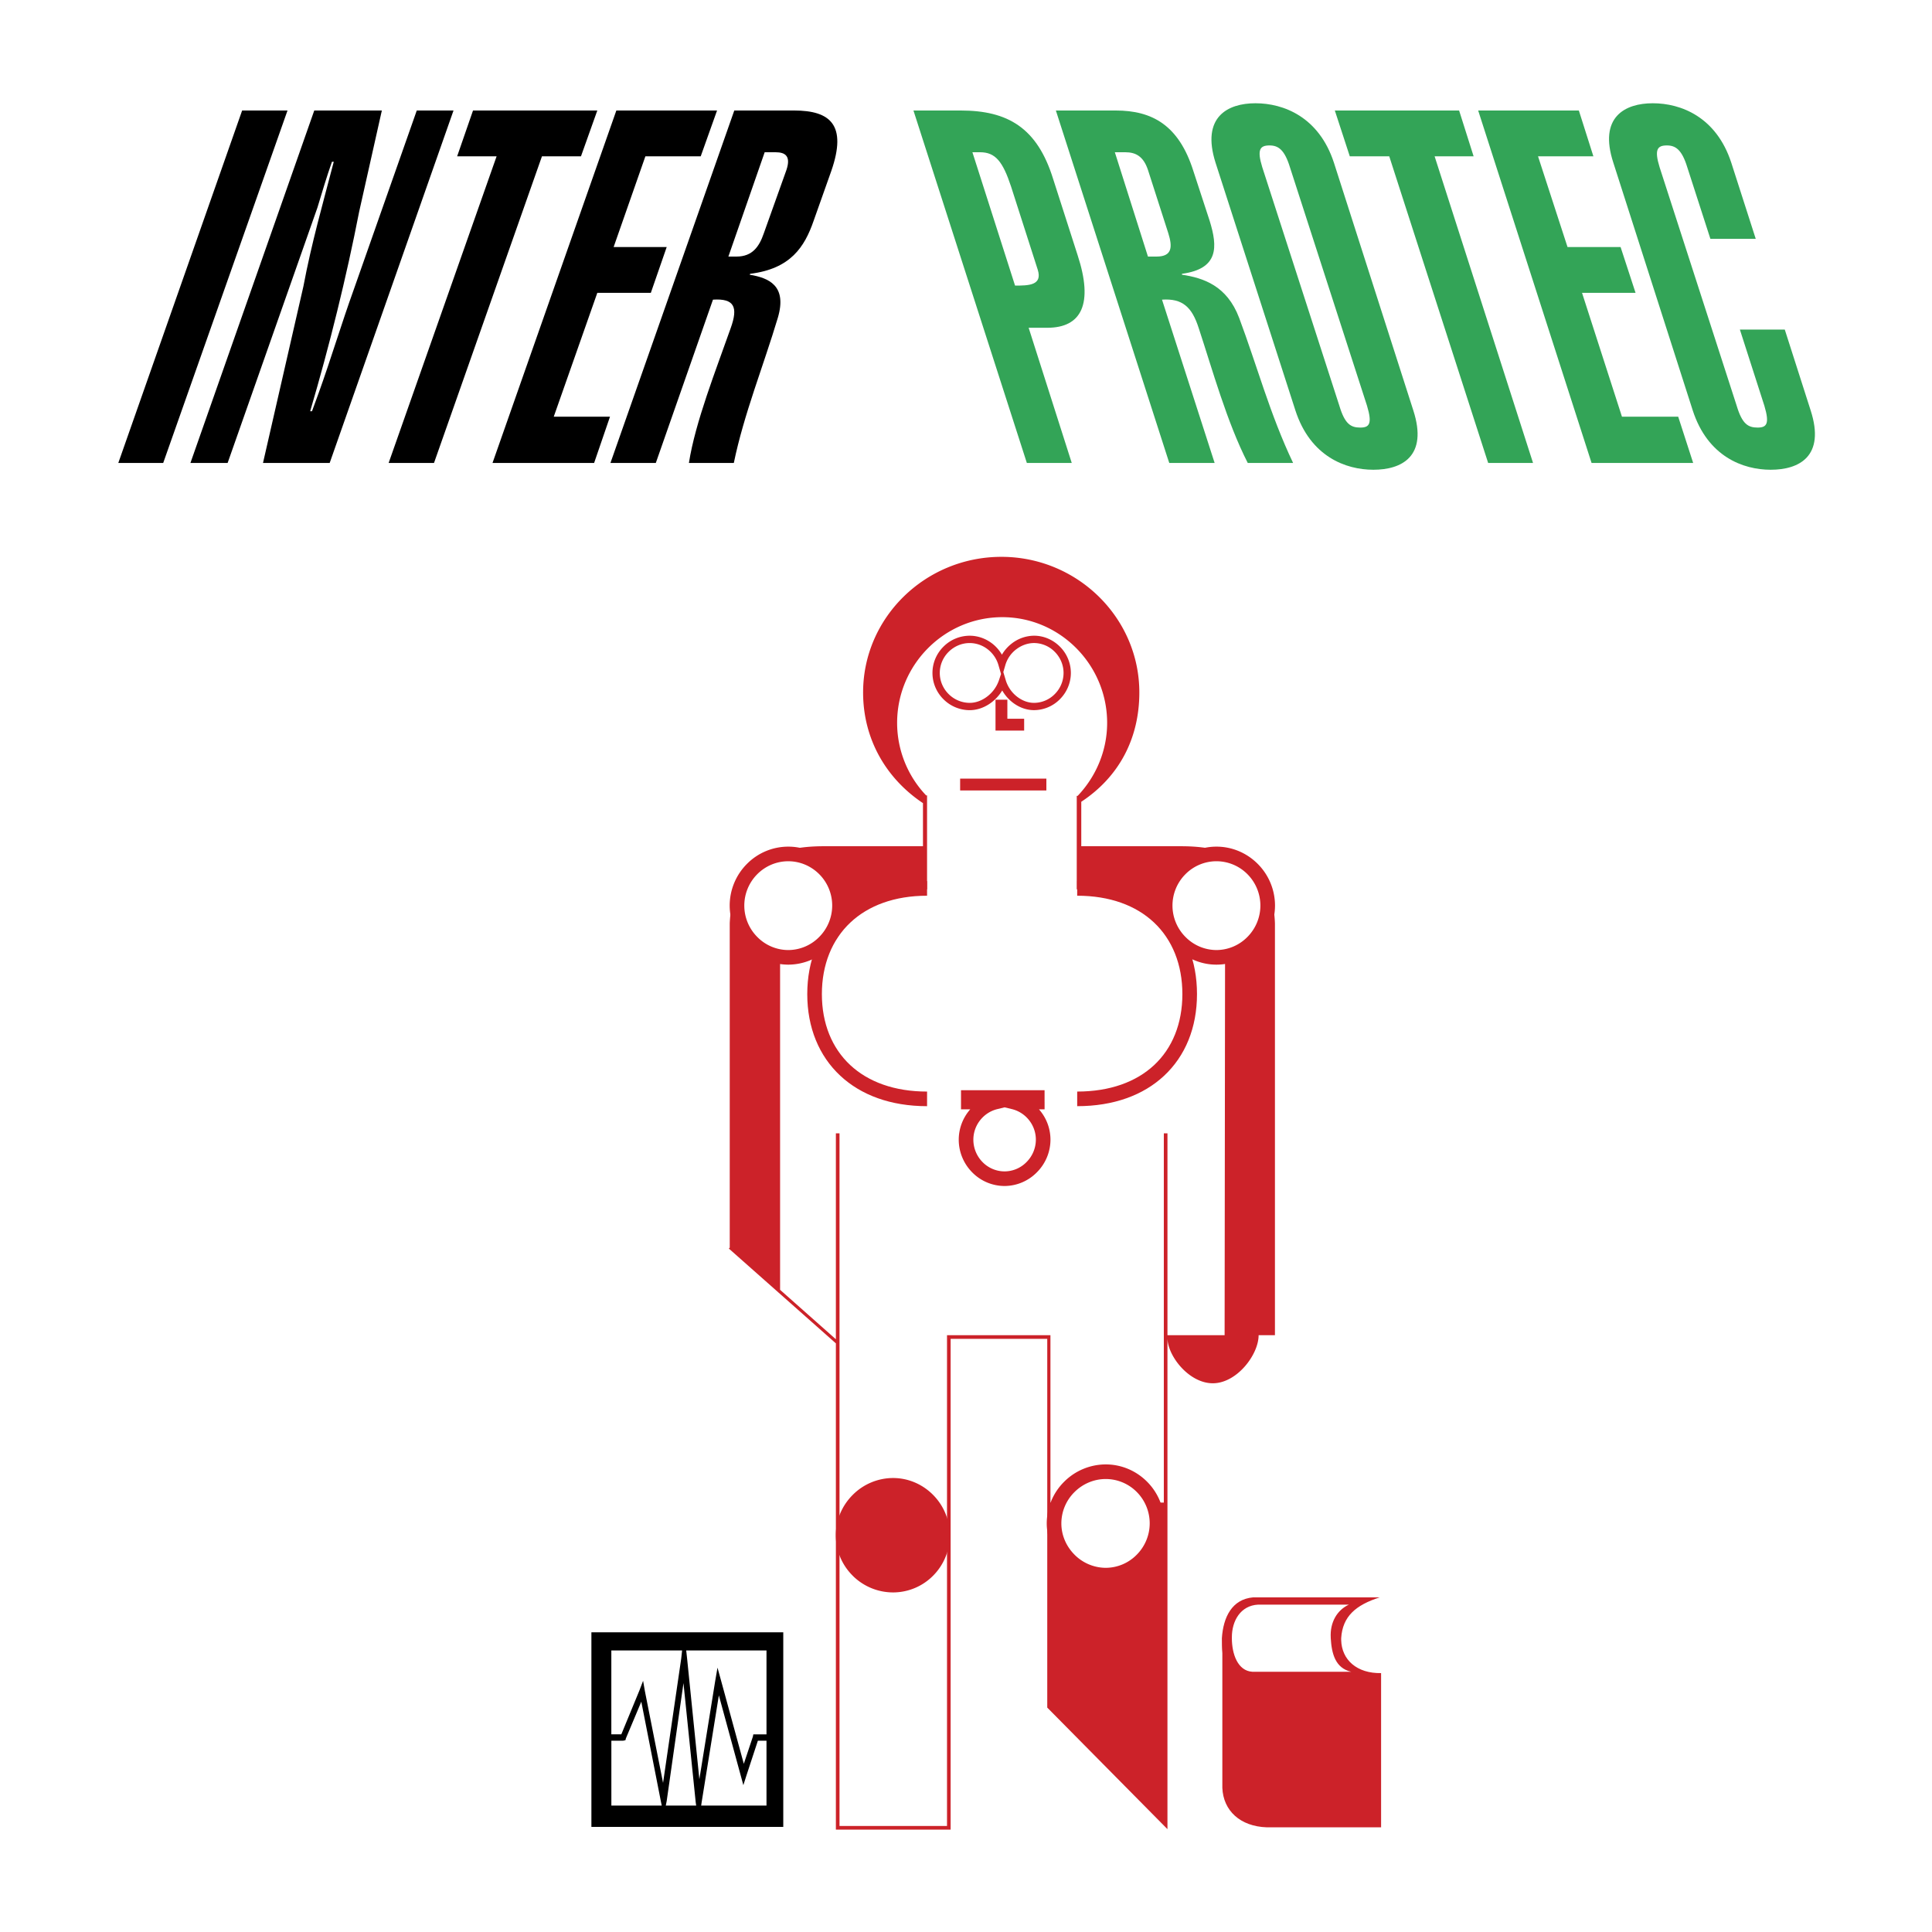
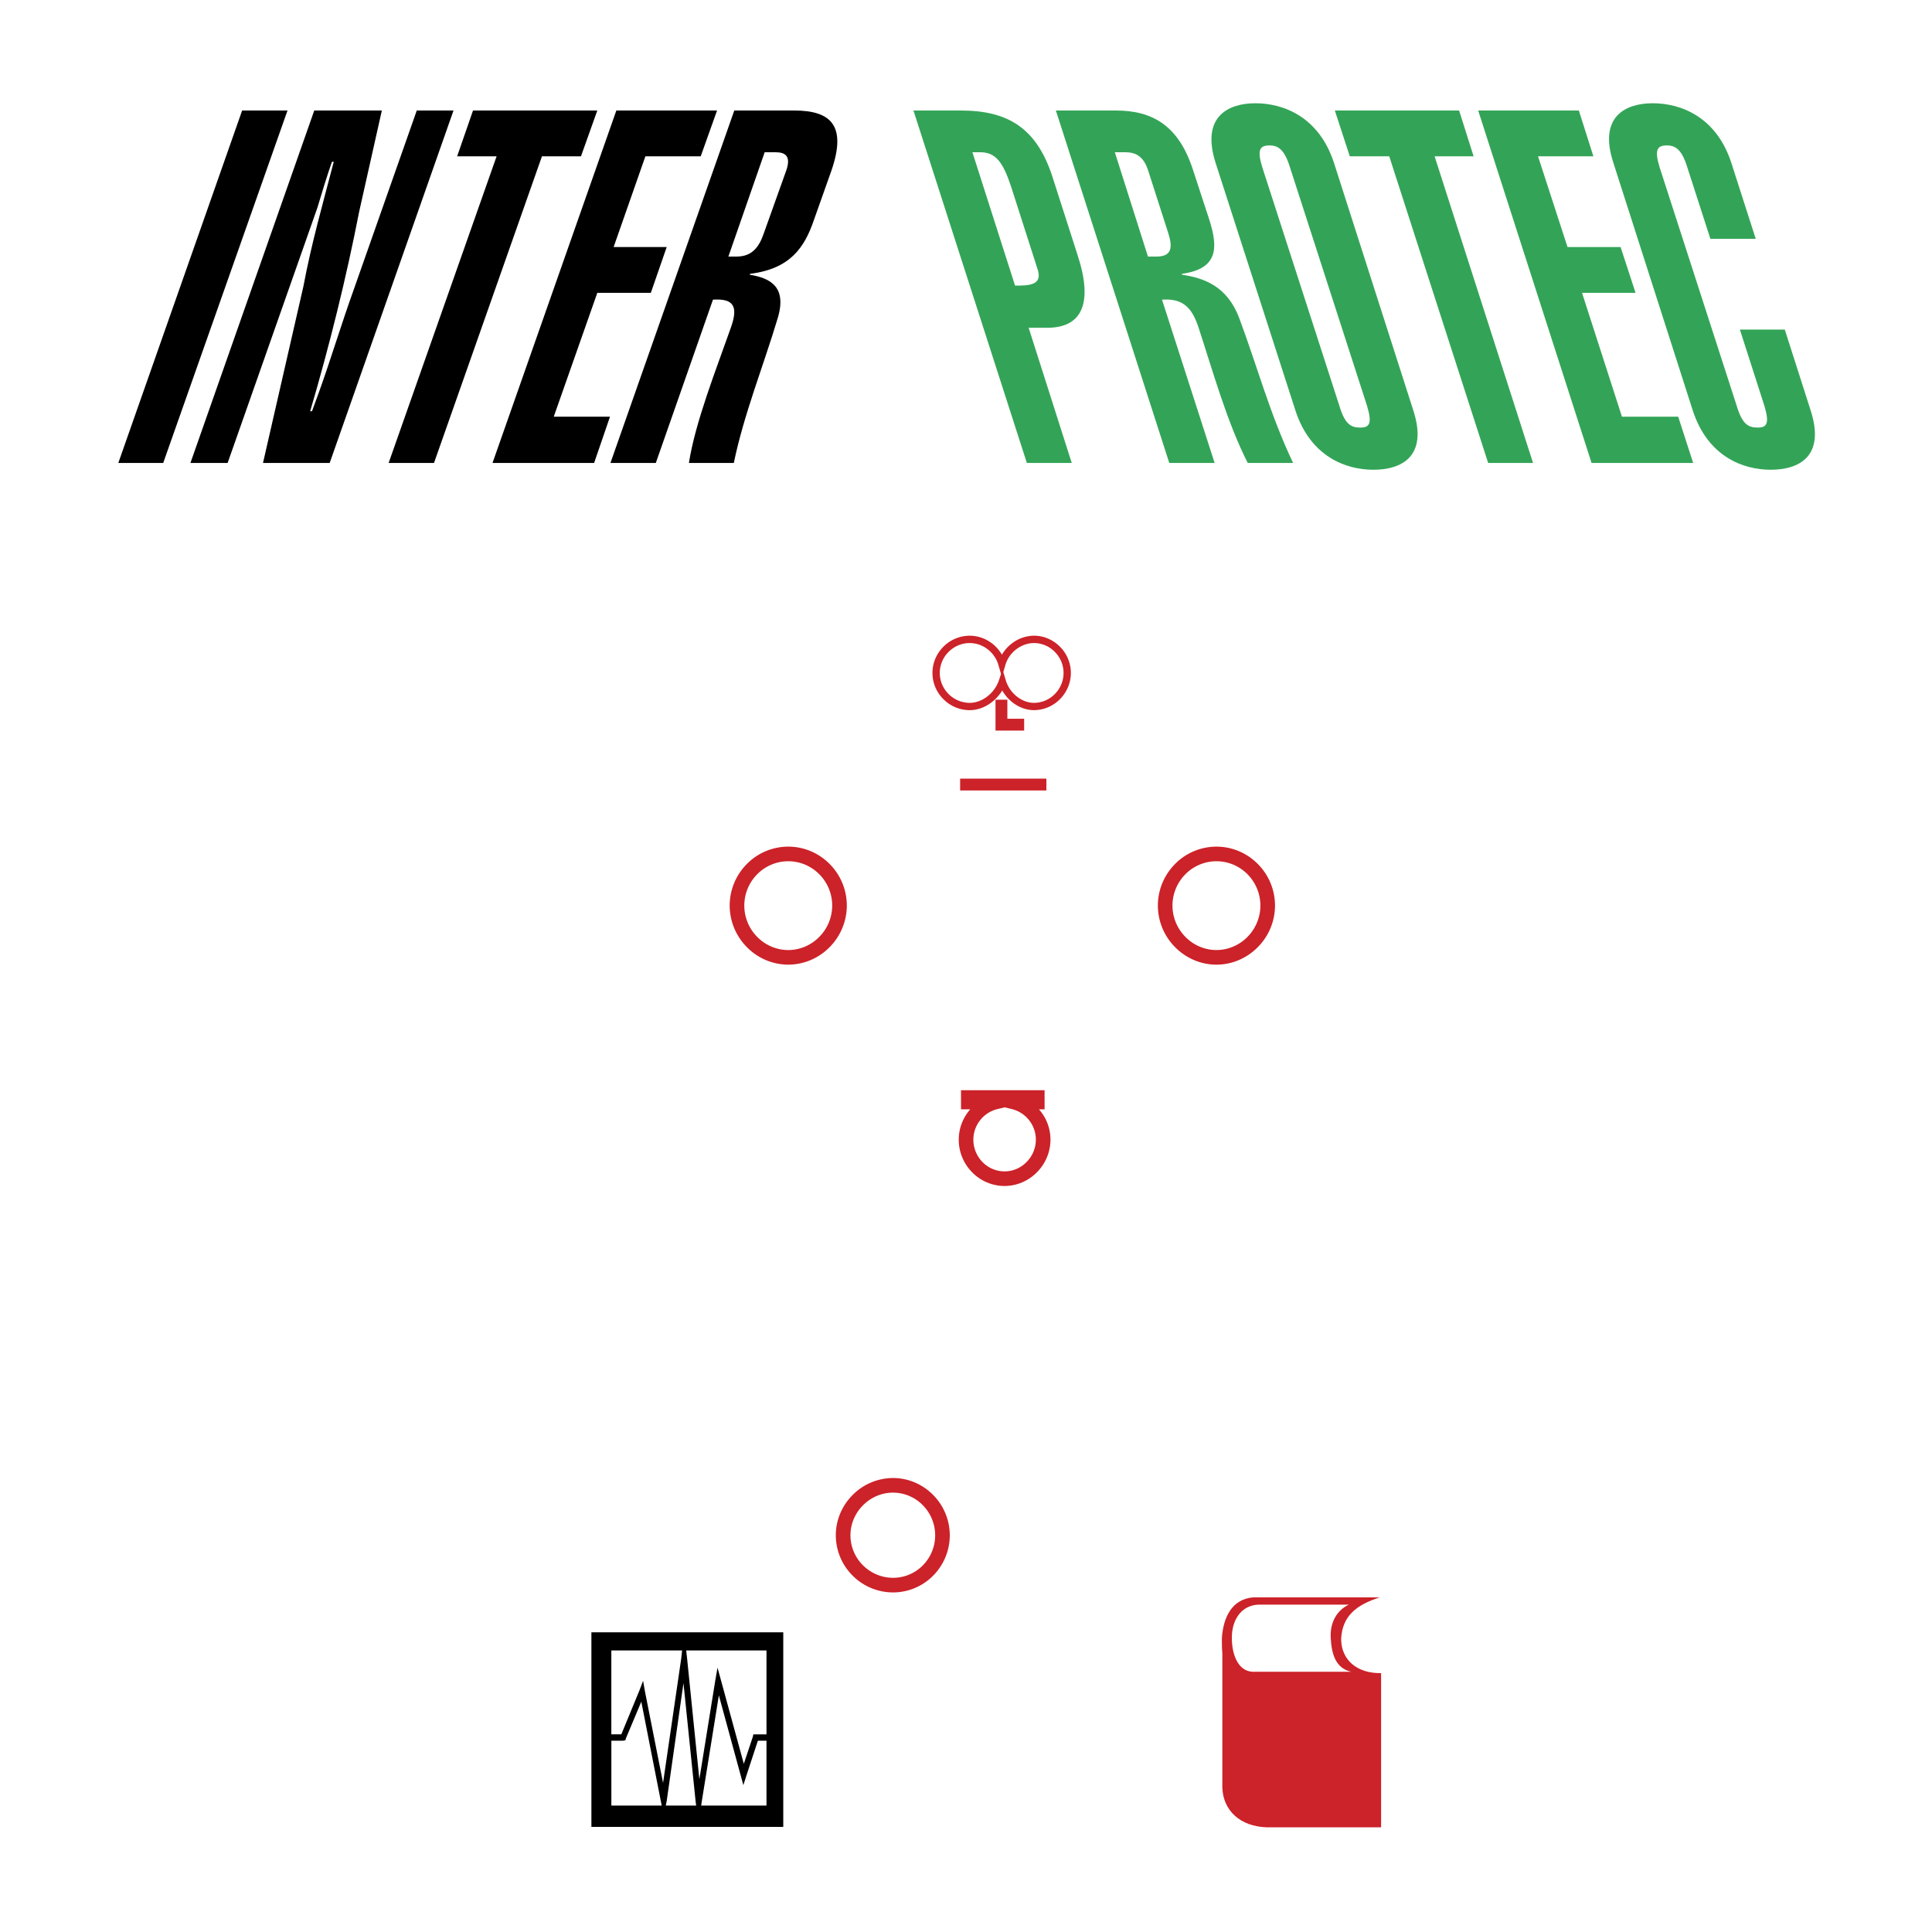
<svg xmlns="http://www.w3.org/2000/svg" width="2500" height="2500" viewBox="0 0 192.756 192.756">
  <path fill-rule="evenodd" clip-rule="evenodd" fill="#fff" d="M0 0h192.756v192.756H0V0z" />
  <path d="M133.81 163.623v-.182c.136-2.172 1.448-3.303 3.847-4.072H125.03c-2.127.182-2.986 1.991-3.123 4.072 0 .499 0 .996.046 1.494v13.44c.091 2.263 1.765 3.847 4.435 3.938h11.404v-15.387c-2.398.046-3.938-1.312-3.982-3.303zm-8.871 3.168c-1.448-.091-2.036-1.765-2.036-3.35v-.09c0-1.629.86-3.168 2.625-3.258h9.051c-1.177.543-1.9 1.765-1.811 3.303v.045c.091 1.539.453 2.987 2.036 3.35h-9.865z" fill-rule="evenodd" clip-rule="evenodd" fill="#cc2229" />
  <path d="M59.004 162.854v19.414h19.143v-19.414H59.004zm17.469 10.182H75.16l-.045.227-.905 2.714-2.263-8.281-.362-1.312-.227 1.312-1.583 9.821-1.222-12.038-.09-.814h8.01v8.371zm-7.015 7.105h-3.032l.09-.452 1.674-11.766 1.222 11.901.046.317zm-1.404-15.477l-.089.814-1.811 12.399-1.811-9.142-.181-1.041-.362.951-1.81 4.39h-.997v-8.372h7.061v.001zm-7.059 9.005h1.177l.227-.045.045-.181 1.539-3.665 1.946 9.91.091.452h-5.024v-6.471h-.001zm8.961 6.472l.045-.316 1.72-10.68 2.172 7.965.272.995.317-.995 1.131-3.44h.86v6.472h-6.517v-.001z" fill-rule="evenodd" clip-rule="evenodd" />
-   <path d="M89.098 148.191c2.715 0 4.933 2.263 4.933 4.979 0 2.76-2.218 4.978-4.933 4.978s-4.978-2.218-4.978-4.978c.001-2.716 2.263-4.979 4.978-4.979z" fill-rule="evenodd" clip-rule="evenodd" fill="#cc2229" />
  <path d="M89.098 147.462c1.556 0 2.969.647 3.994 1.681a5.724 5.724 0 0 1 1.667 4.027 5.706 5.706 0 0 1-1.657 4.031 5.622 5.622 0 0 1-4.005 1.675 5.706 5.706 0 0 1-4.034-1.678v-.003a5.678 5.678 0 0 1-1.673-4.025c0-1.559.648-2.987 1.684-4.022a5.694 5.694 0 0 1 4.024-1.686zm2.964 2.706a4.167 4.167 0 0 0-2.963-1.248c-1.156 0-2.218.484-2.992 1.258s-1.257 1.835-1.257 2.992c0 1.173.479 2.231 1.244 2.999l.002-.002a4.246 4.246 0 0 0 3.002 1.251c1.16 0 2.213-.474 2.974-1.242a4.252 4.252 0 0 0 1.229-3.006 4.263 4.263 0 0 0-1.239-3.002zM104.219 109.951v.729h-.559a4.582 4.582 0 0 1 1.146 3.027 4.62 4.62 0 0 1-1.349 3.247 4.544 4.544 0 0 1-3.228 1.373 4.529 4.529 0 0 1-3.232-1.361 4.63 4.63 0 0 1-1.343-3.259 4.585 4.585 0 0 1 1.146-3.027H95.88V108.77h8.337v1.181h.002zm-3.988.528l-.734.179a3.122 3.122 0 0 0-1.715 1.115 3.127 3.127 0 0 0-.669 1.935c0 .868.353 1.663.921 2.239a3.082 3.082 0 0 0 2.196.923 3.08 3.08 0 0 0 2.191-.935 3.175 3.175 0 0 0 .927-2.228 3.13 3.13 0 0 0-.669-1.935 3.122 3.122 0 0 0-1.715-1.115l-.733-.178z" fill="#cc2229" />
  <path fill-rule="evenodd" clip-rule="evenodd" d="M104.032 78.273v-.226h-7.874v.453h7.874v-.227z" />
  <path fill="#cc2229" d="M104.396 78.047v.817h-8.603v-1.181h8.603v.364zM100.505 70.173v1.536H102.18v1.182h-2.857v-3.082h1.182v.364z" />
  <path d="M100.354 67.897a3.273 3.273 0 0 0 1.108 1.602c.491.386 1.088.626 1.711.626a2.92 2.92 0 0 0 2.07-.885 2.985 2.985 0 0 0 .868-2.099c0-.819-.337-1.561-.868-2.099a2.922 2.922 0 0 0-2.07-.886c-.641 0-1.264.231-1.773.619l-.001-.001a3.06 3.06 0 0 0-1.09 1.562l-.208.716.253.845zm.658 2.174a4.072 4.072 0 0 1-1.019-1.183 4.292 4.292 0 0 1-1.062 1.185c-.631.482-1.395.781-2.186.781a3.712 3.712 0 0 1-2.622-1.097c-.67-.669-1.091-1.594-1.091-2.617s.421-1.947 1.091-2.617a3.712 3.712 0 0 1 2.622-1.097c.821 0 1.593.283 2.218.758l.001-.001c.401.306.743.693.997 1.135a3.86 3.86 0 0 1 .996-1.124v-.001a3.678 3.678 0 0 1 2.215-.768c.989 0 1.915.422 2.589 1.105a3.711 3.711 0 0 1 1.079 2.608c0 1.018-.42 1.939-1.079 2.608a3.654 3.654 0 0 1-2.589 1.105c-.792.003-1.546-.297-2.16-.78zm-1.139-2.829l-.263-.905a3.057 3.057 0 0 0-1.087-1.571v-.001a2.938 2.938 0 0 0-1.777-.608c-.81 0-1.561.337-2.106.883a2.963 2.963 0 0 0-.878 2.101c0 .82.339 1.562.878 2.101a2.988 2.988 0 0 0 2.106.883c.625 0 1.235-.241 1.743-.63a3.441 3.441 0 0 0 1.17-1.608l.214-.645z" fill="#cc2229" />
  <path fill-rule="evenodd" clip-rule="evenodd" d="M16.284 46.188l12.4-35.163h-4.526L11.804 46.188h4.48zM31.354 11.025L19 46.188h3.711l8.96-25.479c.453-1.493.905-3.032 1.448-4.57h.181c-1.086 4.163-2.217 8.101-3.032 12.444L26.24 46.188h6.653l12.354-35.163h-3.666L35.291 28.9c-1.222 3.394-2.263 6.879-3.485 10.273l-.678 1.855h-.182c1.946-6.607 3.62-13.396 4.888-19.912l2.263-10.092h-6.743v.001zM47.193 11.025l-1.584 4.571h3.937L38.775 46.188h4.526l10.77-30.592h3.893l1.629-4.571h-12.4zM59.276 46.188l1.584-4.616h-5.612l4.345-12.354h5.34l1.584-4.571h-5.295l3.168-9.051h5.52l1.63-4.571H61.493L49.139 46.188h10.137zM65.431 46.188l5.702-16.292c2.127-.136 2.534.724 1.765 2.851-1.448 4.118-3.53 9.368-4.164 13.441h4.48c.996-4.843 2.986-9.775 4.39-14.481.95-3.213-.906-3.982-2.806-4.299l.045-.091c4.028-.497 5.43-2.669 6.335-5.294l1.765-4.978c1.583-4.571-.09-6.02-3.711-6.02H73.26L60.905 46.188h4.526zm10.861-30.999h1.086c.995 0 1.538.407 1.086 1.765l-2.263 6.336c-.453 1.312-1.131 2.308-2.715 2.308h-.815l3.621-10.409z" />
  <path d="M105.073 17.859c-1.584-5.114-4.525-6.834-9.231-6.834h-4.707l11.313 35.163h4.48l-4.3-13.486h1.856c3.438 0 4.615-2.398 3.031-7.24l-2.442-7.603zm-8.055-2.67h.77c1.539 0 2.263.951 3.077 3.394l2.671 8.327c.497 1.583-.951 1.583-2.264 1.583l-4.254-13.304zM121.184 46.188l-5.25-16.292c2.037-.136 2.987.724 3.666 2.851 1.357 4.118 2.807 9.368 4.888 13.441h4.525c-2.308-4.843-3.621-9.775-5.386-14.481-1.221-3.213-3.574-3.982-5.702-4.299v-.091c3.666-.497 3.575-2.669 2.761-5.294l-1.629-4.978c-1.448-4.571-4.118-6.02-7.738-6.02h-5.974l11.313 35.163h4.526zm-9.956-30.999h1.041c1.041 0 1.811.407 2.263 1.765l2.037 6.336c.407 1.312.407 2.308-1.178 2.308h-.859l-3.304-10.409zM125.936 16.682c-.544-1.765-.227-2.172.724-2.172.86 0 1.494.407 2.036 2.172l7.693 23.804c.544 1.811.227 2.173-.679 2.173-.95 0-1.538-.362-2.081-2.173l-7.693-23.804zm3.303 24.256c1.493 4.616 5.022 5.929 7.783 5.929 2.806 0 5.476-1.313 3.982-5.929l-7.919-24.708c-1.494-4.57-5.024-5.928-7.83-5.928-2.76 0-5.43 1.358-3.981 5.928l7.965 24.708zM133.176 11.025l1.493 4.571h3.937l9.866 30.592h4.479l-9.819-30.592h3.891l-1.447-4.571h-12.4zM168.927 46.188l-1.493-4.616h-5.612l-3.982-12.354h5.34l-1.494-4.571h-5.294l-2.943-9.051h5.523l-1.45-4.571h-10.045l11.313 35.163h10.137zM175.172 23.833l-2.443-7.603c-1.494-4.57-5.023-5.928-7.83-5.928-2.76 0-5.43 1.358-3.937 5.928l7.92 24.708c1.493 4.616 5.022 5.929 7.783 5.929 2.806 0 5.476-1.313 3.982-5.929l-2.579-8.056h-4.48l2.444 7.604c.542 1.811.226 2.173-.679 2.173-.951 0-1.539-.362-2.082-2.173l-7.693-23.804c-.543-1.765-.227-2.172.725-2.172.859 0 1.493.407 2.035 2.172l2.309 7.15h4.525v.001z" fill-rule="evenodd" clip-rule="evenodd" fill="#33a457" />
-   <path d="M92.493 89.366c-3.245 0-5.85.983-7.647 2.672-1.836 1.725-2.847 4.207-2.847 7.144 0 2.928 1.005 5.38 2.832 7.082 1.798 1.675 4.41 2.642 7.663 2.642v1.458c-3.636 0-6.588-1.11-8.654-3.035-2.127-1.981-3.299-4.804-3.299-8.146 0-3.348 1.175-6.198 3.309-8.203 2.065-1.94 5.014-3.071 8.644-3.071v1.457h-.001zM107.472 87.908c3.646 0 6.592 1.126 8.651 3.062 2.135 2.005 3.301 4.858 3.301 8.212 0 3.347-1.163 6.174-3.291 8.155-2.059 1.919-5.008 3.026-8.661 3.026v-1.458c3.269 0 5.878-.964 7.67-2.634 1.826-1.7 2.824-4.157 2.824-7.09 0-2.943-1.003-5.427-2.84-7.152-1.791-1.684-4.395-2.663-7.654-2.663v-1.458z" fill="#cc2229" />
-   <path d="M117.88 84.429h-10.001v-4.436c3.711-2.443 5.793-6.245 5.793-10.906 0-7.467-6.2-13.531-13.758-13.531-7.603 0-13.802 6.064-13.802 13.531 0 4.661 2.307 8.598 5.973 11.042v4.3h-9.911c-5.838 0-9.142 2.488-9.368 7.693v32.357l-.09.09 10.68 9.458v48.513h11.449v-48.965h9.64v36.792l11.992 12.128V133.484c0 1.766 2.127 4.525 4.524 4.525 2.399 0 4.571-2.851 4.571-4.797h1.629v-41.09c-.18-5.205-3.529-7.693-9.321-7.693zm4.3 48.783h-5.702v-20.138h-.362v36.837h-1.132s-1.222-3.077-4.661-3.077c-3.484 0-4.706 3.077-4.706 3.077h-.814v-16.7H94.484V182.177H83.758v-69.104h-.362v20.545l-5.566-4.933V95.38c1.222.136 1.539.181 2.896-.362 1.313-.588 2.127-1.765 2.127-1.765s.996-1.584 2.625-2.58c2.852-1.764 4.118-1.764 6.562-1.946h.453V79.36h-.091a10.51 10.51 0 0 1-2.896-7.241c0-5.792 4.706-10.544 10.499-10.544 5.748 0 10.455 4.751 10.455 10.544 0 2.806-1.132 5.386-2.942 7.286h-.09v9.322h.452c3.756.091 5.656 1.178 6.652 1.946 1.041.77 2.489 2.309 2.489 2.309s1.086 1.584 2.172 2.036c1.131.408 2.082.543 3.032.362l-.045 37.832z" fill-rule="evenodd" clip-rule="evenodd" fill="#cc2229" />
  <path d="M78.645 85.197c2.806 0 5.114 2.308 5.114 5.159 0 2.806-2.308 5.159-5.114 5.159s-5.113-2.354-5.113-5.159c-.001-2.851 2.307-5.159 5.113-5.159z" fill-rule="evenodd" clip-rule="evenodd" fill="#fff" />
  <path d="M78.645 84.469c1.605 0 3.069.661 4.129 1.731a5.885 5.885 0 0 1 1.713 4.156 5.904 5.904 0 0 1-1.724 4.15 5.8 5.8 0 0 1-4.119 1.737 5.796 5.796 0 0 1-4.118-1.737 5.905 5.905 0 0 1-1.725-4.15 5.89 5.89 0 0 1 1.714-4.156 5.804 5.804 0 0 1 4.13-1.731zm3.098 2.757c-.796-.802-1.894-1.299-3.099-1.299s-2.304.497-3.099 1.299a4.435 4.435 0 0 0 .011 6.256 4.348 4.348 0 0 0 3.087 1.305 4.346 4.346 0 0 0 3.088-1.305 4.446 4.446 0 0 0 1.297-3.125 4.422 4.422 0 0 0-1.285-3.131z" fill="#cc2229" />
  <path d="M121.364 85.197c-2.806 0-5.113 2.308-5.113 5.159 0 2.806 2.308 5.159 5.113 5.159 2.807 0 5.114-2.354 5.114-5.159.001-2.851-2.307-5.159-5.114-5.159z" fill-rule="evenodd" clip-rule="evenodd" fill="#fff" />
  <path d="M121.364 85.926a4.357 4.357 0 0 0-3.098 1.299 4.43 4.43 0 0 0 .011 6.256 4.344 4.344 0 0 0 3.087 1.305 4.35 4.35 0 0 0 3.089-1.305 4.445 4.445 0 0 0 1.296-3.125 4.438 4.438 0 0 0-1.285-3.131 4.362 4.362 0 0 0-3.1-1.299zm-4.129.274a5.805 5.805 0 0 1 4.129-1.731c1.606 0 3.069.661 4.13 1.731a5.886 5.886 0 0 1 1.714 4.156 5.898 5.898 0 0 1-1.726 4.15c-1.059 1.068-2.518 1.737-4.118 1.737s-3.059-.669-4.118-1.737a5.905 5.905 0 0 1-1.725-4.15c0-1.621.658-3.09 1.714-4.156z" fill="#cc2229" />
  <path d="M110.322 146.834c-2.806 0-5.158 2.308-5.158 5.159 0 2.806 2.353 5.158 5.158 5.158s5.113-2.353 5.113-5.158c.001-2.851-2.307-5.159-5.113-5.159z" fill-rule="evenodd" clip-rule="evenodd" fill="#fff" />
-   <path d="M110.322 147.562c-1.208 0-2.319.5-3.127 1.309a4.405 4.405 0 0 0-1.303 3.122c0 1.201.506 2.309 1.313 3.116l-.001.001a4.42 4.42 0 0 0 3.117 1.312 4.35 4.35 0 0 0 3.088-1.305 4.446 4.446 0 0 0 1.297-3.125 4.437 4.437 0 0 0-1.286-3.132 4.361 4.361 0 0 0-3.098-1.298zm-4.158.278a5.882 5.882 0 0 1 4.158-1.735c1.605 0 3.069.662 4.13 1.732a5.888 5.888 0 0 1 1.713 4.156 5.895 5.895 0 0 1-1.725 4.15 5.802 5.802 0 0 1-4.118 1.737c-1.602 0-3.073-.671-4.144-1.741h-.003a5.873 5.873 0 0 1-1.741-4.146 5.867 5.867 0 0 1 1.73-4.153z" fill="#cc2229" />
</svg>